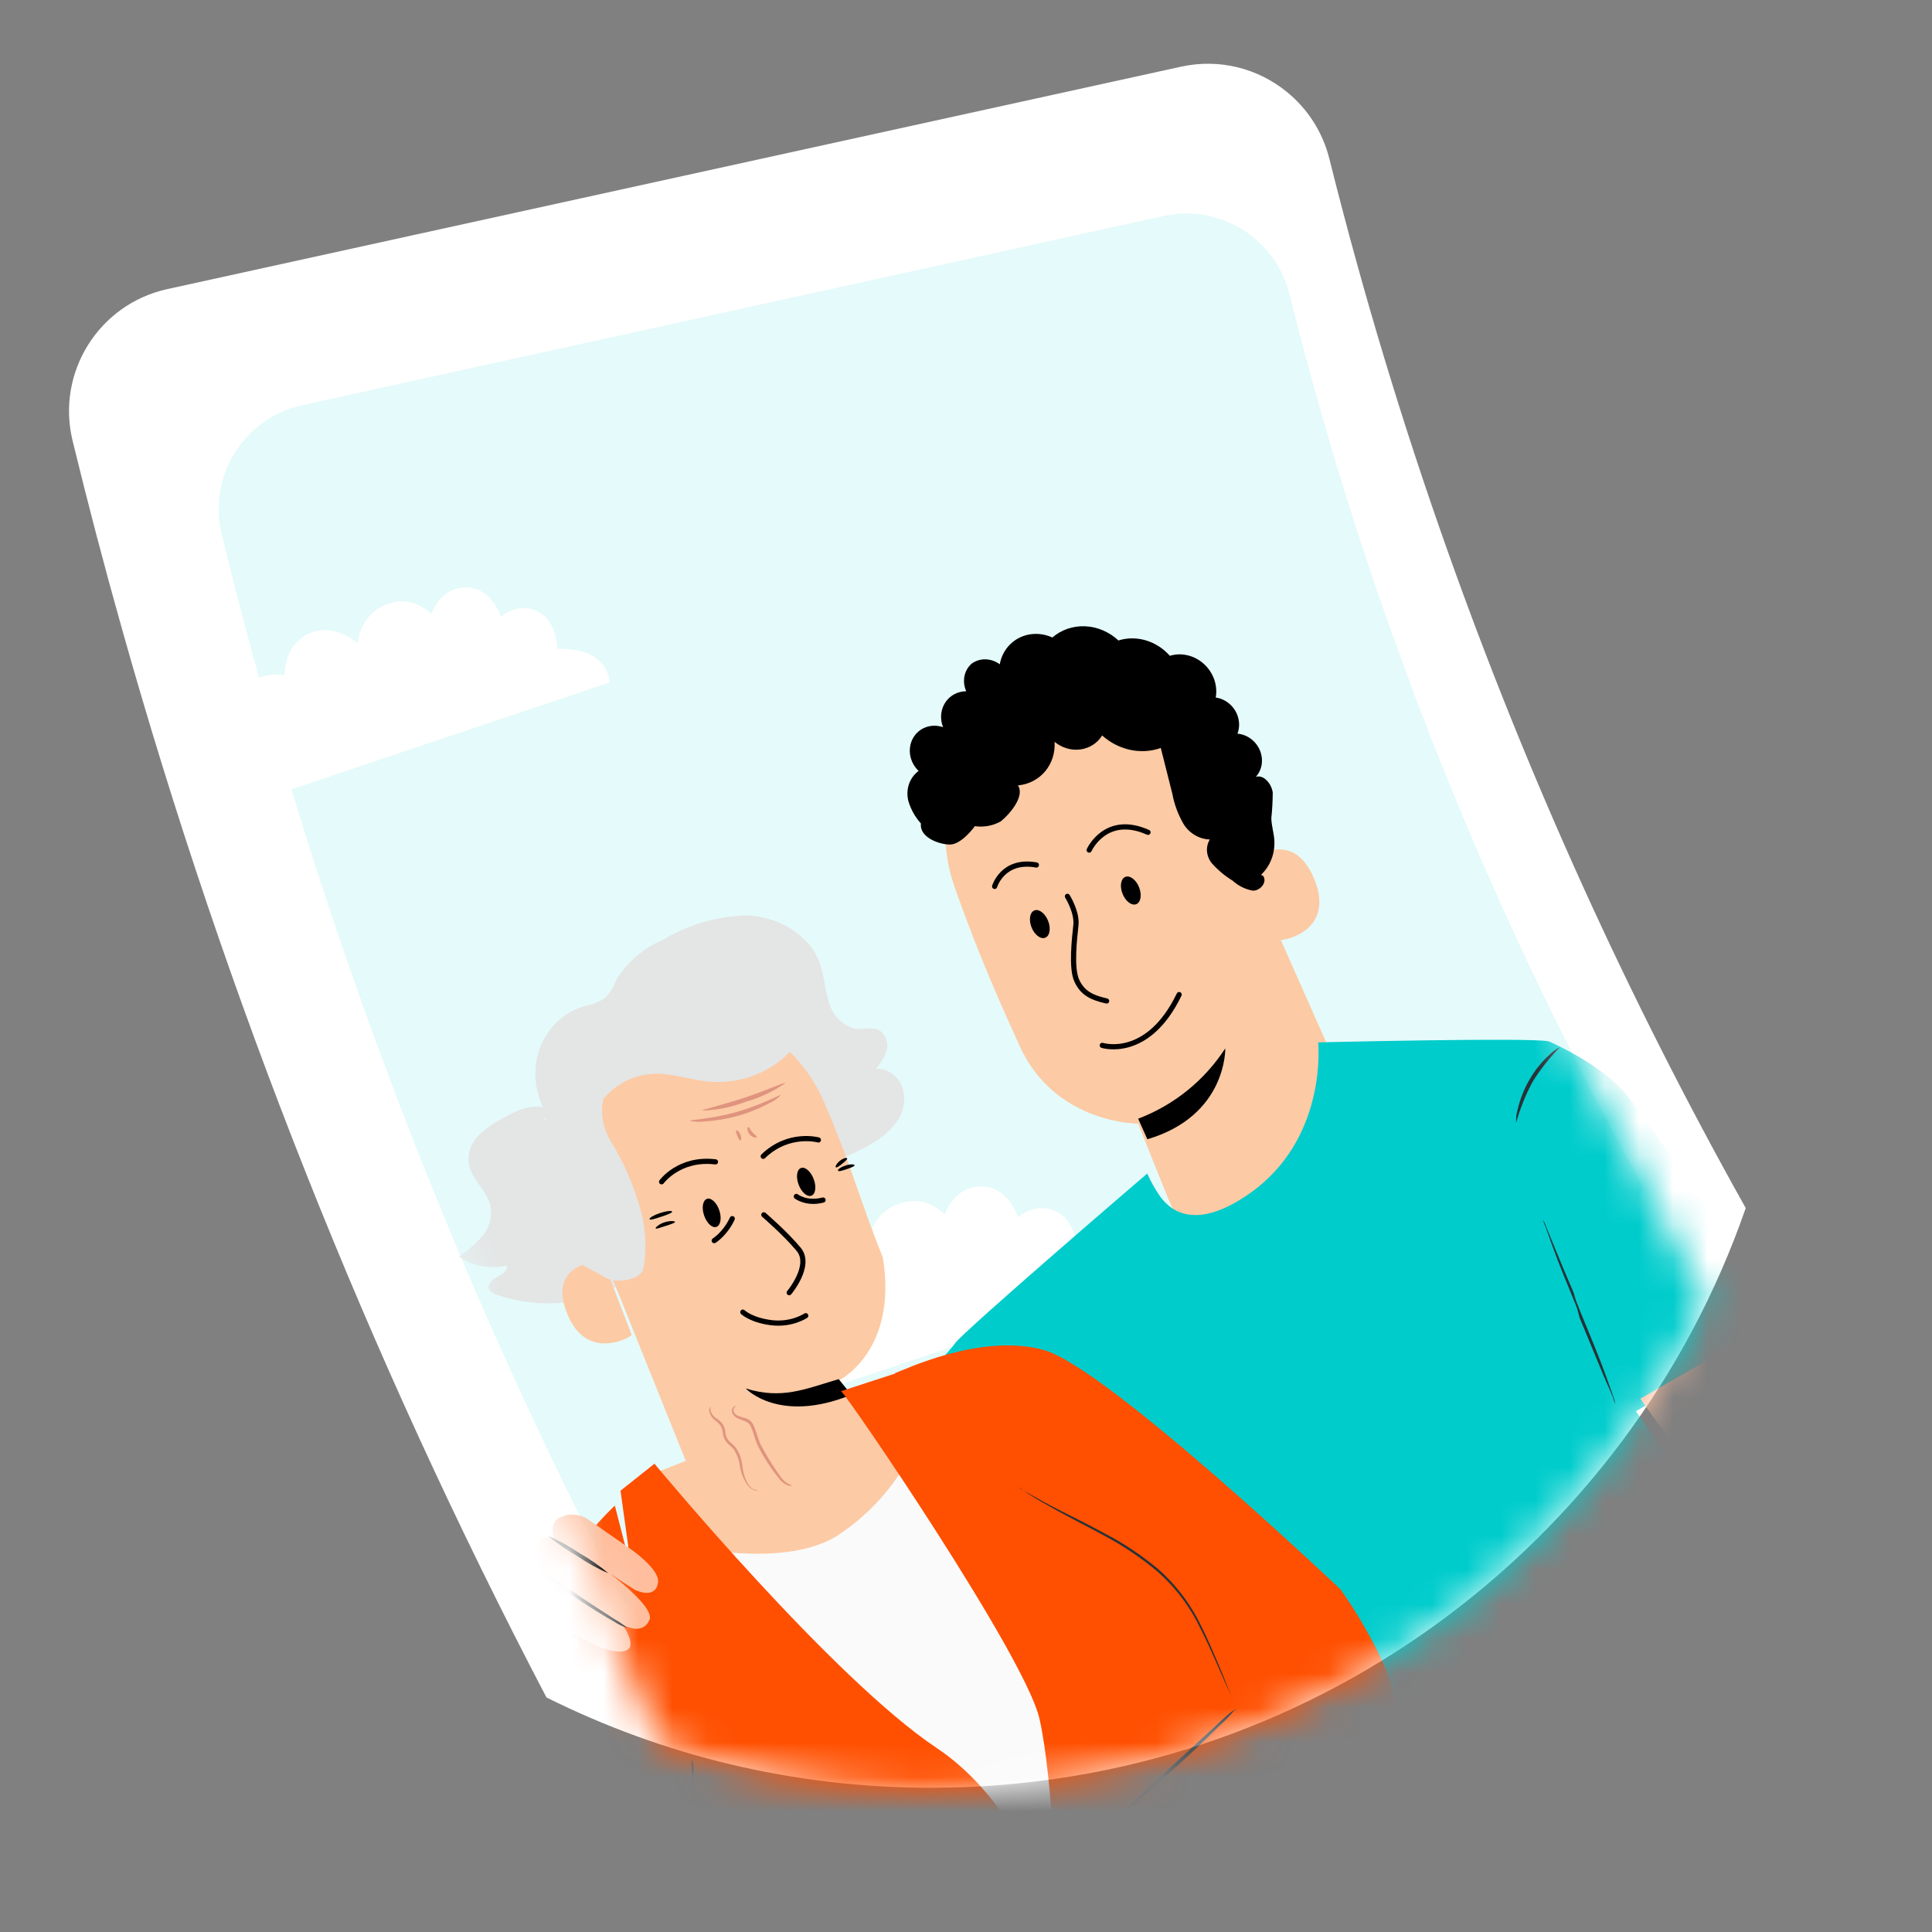
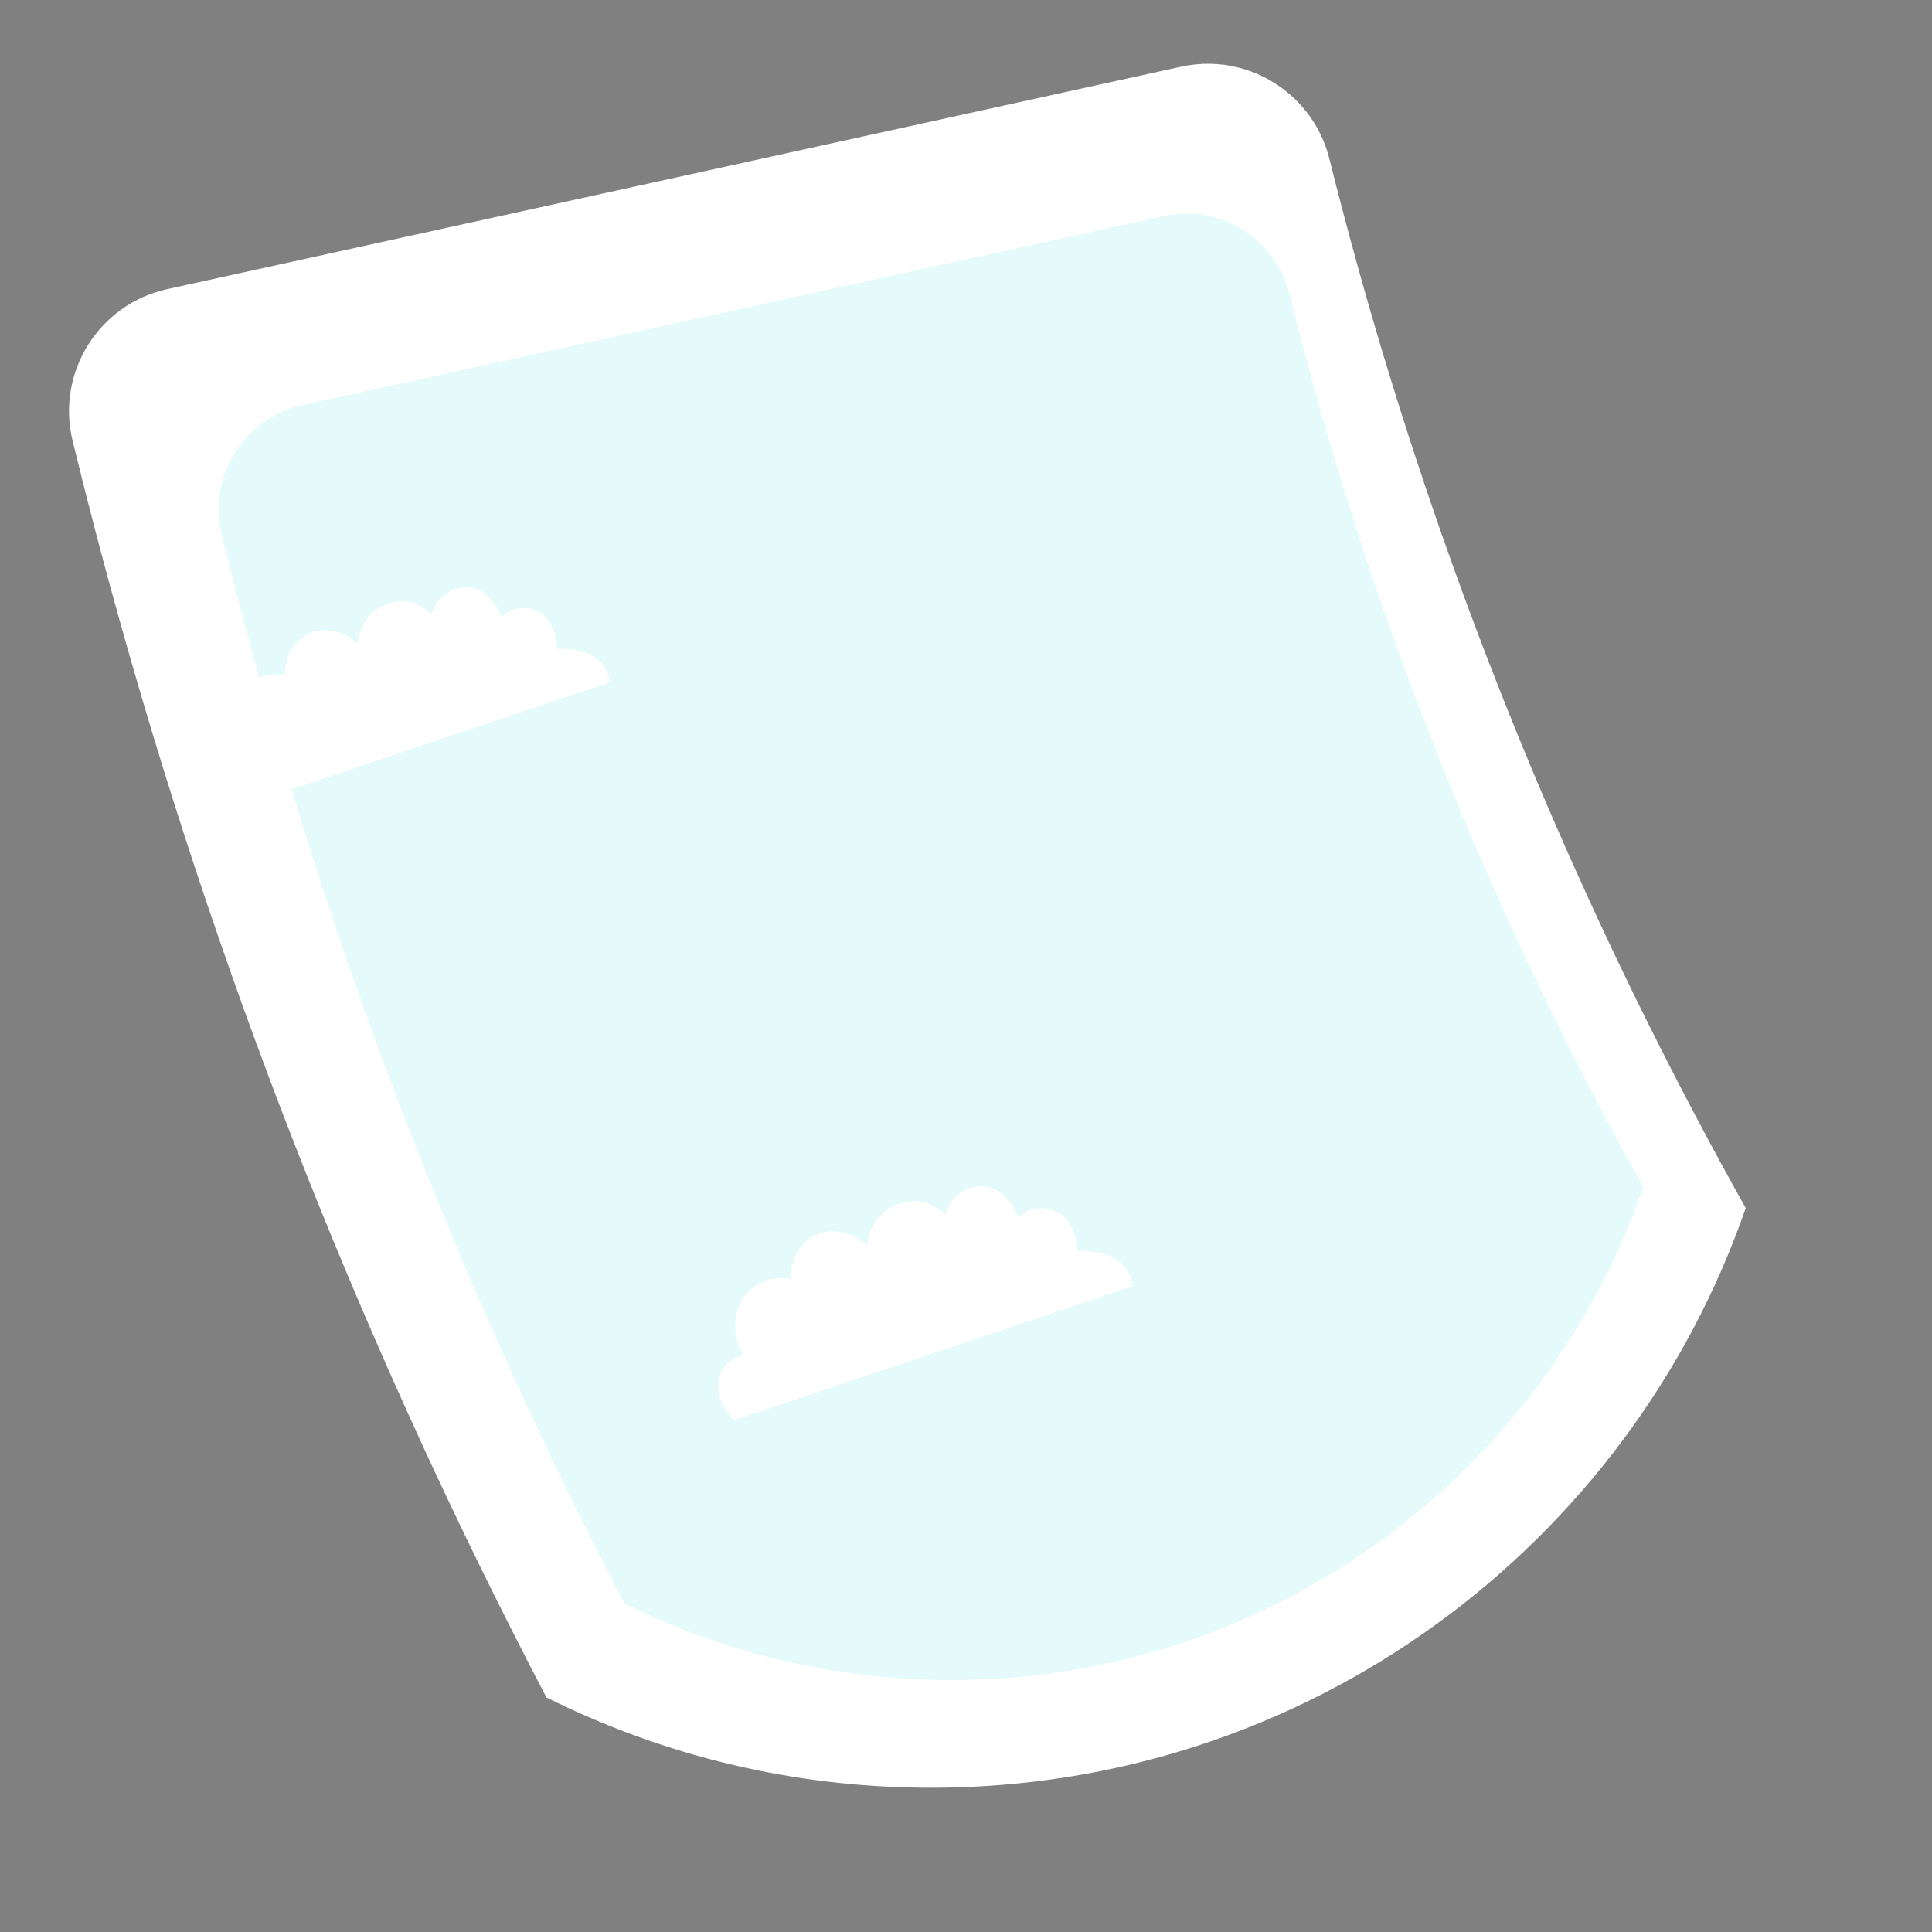
<svg xmlns="http://www.w3.org/2000/svg" width="56" height="56" viewBox="0 0 56 56" fill="none">
  <rect x="0" y="0" width="56" height="56" fill="#808080" stroke="none" />
  <g clip-path="url(#clip0_4519_63995)">
    <path d="M50.601 35.016C47.213 44.797 37.92 51.819 26.986 51.819C22.98 51.819 19.195 50.877 15.839 49.201C10.676 39.336 6.549 28.949 3.53 18.208C3.022 16.407 2.547 14.595 2.104 12.774C1.623 10.8 2.863 8.815 4.849 8.38C7.251 7.854 9.651 7.326 12.053 6.799C18.758 5.329 25.463 3.857 32.168 2.386C32.858 2.235 33.548 2.083 34.238 1.932C35.356 1.688 36.466 1.987 37.292 2.658C37.886 3.137 38.334 3.808 38.533 4.605C38.539 4.63 38.545 4.655 38.552 4.68C39.509 8.501 40.646 12.269 41.96 15.97C44.295 22.551 47.186 28.922 50.601 35.016Z" fill="white" />
    <path d="M47.633 34.403C44.755 42.724 36.858 48.698 27.568 48.698C24.164 48.698 20.948 47.897 18.096 46.471C13.709 38.079 10.203 29.243 7.637 20.105C7.206 18.573 6.803 17.031 6.425 15.483C6.017 13.803 7.071 12.115 8.758 11.744C10.799 11.297 12.839 10.848 14.88 10.4C20.577 9.149 26.273 7.897 31.971 6.646C32.557 6.517 33.143 6.388 33.73 6.26C34.679 6.051 35.622 6.306 36.325 6.876C36.829 7.284 37.21 7.855 37.379 8.533C37.384 8.554 37.389 8.576 37.395 8.597C38.208 11.848 39.174 15.053 40.291 18.201C42.275 23.8 44.731 29.22 47.633 34.403Z" fill="#E5FAFA" />
    <path d="M16.154 18.809C16.154 18.809 16.155 17.991 15.571 17.715C14.987 17.438 14.522 17.88 14.522 17.88C14.522 17.88 14.264 17.023 13.499 17.028C12.734 17.033 12.502 17.803 12.502 17.803C12.502 17.803 11.999 17.217 11.21 17.513C10.42 17.81 10.364 18.648 10.364 18.648C10.364 18.648 9.693 18.023 8.951 18.367C8.208 18.712 8.254 19.578 8.254 19.578C7.95 19.492 7.148 19.572 6.842 20.304C6.537 21.037 6.939 21.688 6.939 21.688C6.939 21.688 6.296 21.778 6.255 22.483C6.226 23.003 6.681 23.474 6.681 23.474L17.675 19.777C17.553 18.685 16.154 18.811 16.154 18.811L16.154 18.809Z" fill="white" />
    <path d="M31.224 36.264C31.224 36.264 31.225 35.404 30.611 35.113C29.997 34.823 29.508 35.286 29.508 35.286C29.508 35.286 29.237 34.386 28.432 34.391C27.628 34.397 27.384 35.206 27.384 35.206C27.384 35.206 26.855 34.59 26.025 34.901C25.195 35.213 25.136 36.094 25.136 36.094C25.136 36.094 24.43 35.437 23.651 35.799C22.869 36.162 22.917 37.072 22.917 37.072C22.597 36.982 21.754 37.066 21.433 37.836C21.112 38.606 21.535 39.291 21.535 39.291C21.535 39.291 20.858 39.386 20.816 40.127C20.785 40.673 21.263 41.169 21.263 41.169L32.823 37.282C32.695 36.134 31.224 36.266 31.224 36.266L31.224 36.264Z" fill="white" />
    <mask id="mask0_4519_63995" style="mask-type:alpha" maskUnits="userSpaceOnUse" x="8" y="11" width="42" height="41">
-       <path d="M49.456 37.764C42.776 51.124 28.2 54.161 19.091 50.517L8.16 23.796C21.439 19.091 23.314 15.356 35.488 11.043L49.456 37.764Z" fill="#BFF2F2" />
-     </mask>
+       </mask>
    <g mask="url(#mask0_4519_63995)">
      <path d="M38.751 30.91L38.33 34.732L36.971 38.179L34.693 36.689L33.822 34.645L32.989 32.569C32.989 32.569 30.587 32.579 29.562 30.33C29.069 29.242 28.409 27.81 27.67 25.711C27.287 24.623 27.312 23.454 27.741 22.434C28.17 21.415 28.971 20.621 29.985 20.21L30.198 20.14C32.52 19.383 34.576 20.974 35.418 23.401L38.761 30.936" fill="#FCCAA4" />
      <path d="M30.94 25.981C30.94 25.981 31.226 26.439 31.186 26.815C31.146 27.191 31.042 28.055 31.21 28.422C31.378 28.79 31.648 28.916 32.076 29.014" stroke="black" stroke-width="0.15" stroke-miterlimit="10" stroke-linecap="round" />
      <path d="M31.95 30.301C31.95 30.301 33.263 30.723 34.178 28.828" stroke="black" stroke-width="0.15" stroke-miterlimit="10" stroke-linecap="round" />
      <path d="M28.83 25.693C28.83 25.693 29.065 24.896 30.04 25.072" stroke="black" stroke-width="0.15" stroke-miterlimit="10" stroke-linecap="round" />
      <path d="M31.57 24.64C31.57 24.64 32.046 23.577 33.275 24.125" stroke="black" stroke-width="0.15" stroke-miterlimit="10" stroke-linecap="round" />
      <path d="M30.29 27.183C30.424 27.138 30.467 26.923 30.384 26.703C30.301 26.483 30.125 26.341 29.99 26.387C29.855 26.432 29.813 26.647 29.895 26.867C29.978 27.087 30.155 27.229 30.29 27.183Z" fill="black" />
      <path d="M32.927 26.211C33.062 26.165 33.104 25.95 33.021 25.73C32.938 25.51 32.762 25.369 32.627 25.414C32.492 25.459 32.45 25.674 32.533 25.894C32.615 26.114 32.792 26.256 32.927 26.211Z" fill="black" />
      <path d="M32.99 32.426C34.028 32.032 34.908 31.322 35.515 30.388C35.515 30.388 35.568 32.339 33.257 33.022L32.99 32.426Z" fill="black" />
      <path d="M36.164 24.985C36.192 24.954 37.46 23.919 38.096 25.486C38.732 27.053 37.085 27.295 37.06 27.244C37.034 27.193 36.164 24.985 36.164 24.985Z" fill="#FCCAA4" />
      <path d="M26.33 23.221C26.288 23.057 26.294 22.886 26.346 22.731C26.399 22.575 26.496 22.442 26.626 22.346C26.498 22.223 26.412 22.063 26.382 21.89C26.353 21.718 26.381 21.543 26.464 21.396C26.546 21.249 26.677 21.137 26.835 21.079C26.994 21.022 27.17 21.021 27.335 21.078C27.288 20.96 27.269 20.834 27.28 20.71C27.291 20.586 27.331 20.468 27.396 20.367C27.462 20.265 27.552 20.182 27.658 20.124C27.764 20.067 27.884 20.037 28.007 20.036C27.945 19.899 27.927 19.747 27.954 19.604C27.982 19.46 28.055 19.332 28.161 19.238C28.277 19.152 28.418 19.108 28.565 19.111C28.712 19.114 28.857 19.165 28.979 19.255C29.008 19.09 29.073 18.936 29.17 18.804C29.266 18.672 29.392 18.564 29.538 18.49C29.683 18.416 29.846 18.376 30.012 18.374C30.179 18.372 30.347 18.407 30.503 18.478C30.763 18.253 31.102 18.137 31.455 18.153C31.808 18.169 32.151 18.315 32.418 18.564C32.673 18.484 32.951 18.483 33.216 18.562C33.481 18.642 33.722 18.797 33.908 19.009C34.074 18.958 34.252 18.953 34.426 18.995C34.599 19.036 34.761 19.122 34.896 19.245C35.031 19.367 35.133 19.522 35.194 19.692C35.254 19.863 35.269 20.044 35.239 20.218C35.353 20.234 35.463 20.277 35.561 20.343C35.659 20.409 35.742 20.497 35.803 20.598C35.864 20.7 35.901 20.813 35.913 20.929C35.924 21.045 35.909 21.16 35.869 21.266C36.007 21.278 36.141 21.329 36.256 21.414C36.371 21.499 36.461 21.613 36.517 21.745C36.572 21.876 36.591 22.018 36.571 22.155C36.55 22.292 36.491 22.418 36.4 22.518C36.63 22.443 36.86 22.723 36.891 22.975C36.89 23.223 36.876 23.47 36.85 23.715C36.854 23.922 36.918 24.126 36.936 24.33C36.951 24.523 36.925 24.716 36.858 24.893C36.792 25.07 36.687 25.229 36.551 25.357L36.614 25.389C36.739 25.573 36.531 25.82 36.315 25.816C36.098 25.779 35.893 25.677 35.726 25.525C35.507 25.391 35.308 25.225 35.135 25.033C35.051 24.935 34.999 24.814 34.987 24.688C34.975 24.561 35.003 24.437 35.068 24.333C34.916 24.329 34.766 24.285 34.632 24.205C34.498 24.126 34.384 24.013 34.303 23.879C34.146 23.607 34.037 23.312 33.981 23.008C33.868 22.566 33.758 22.122 33.646 21.68C33.366 21.78 33.06 21.799 32.761 21.735C32.461 21.671 32.18 21.527 31.947 21.318C31.878 21.428 31.787 21.521 31.678 21.591C31.569 21.66 31.445 21.705 31.315 21.723C31.185 21.74 31.052 21.73 30.923 21.692C30.794 21.654 30.672 21.589 30.567 21.502C30.588 21.819 30.49 22.125 30.293 22.359C30.096 22.593 29.815 22.738 29.505 22.765C29.712 23.072 29.28 23.587 29.013 23.805C28.787 23.934 28.523 23.984 28.257 23.947C28.257 23.947 27.873 24.484 27.531 24.479C27.189 24.475 26.644 24.256 26.693 23.869C26.525 23.682 26.401 23.46 26.33 23.221Z" fill="black" />
-       <path d="M48.728 40.166L51.379 38.628C51.496 38.563 51.625 38.521 51.759 38.504C51.759 38.504 47.809 32.458 47.048 31.619C46.286 30.779 44.893 30.184 44.893 30.184C44.373 30.066 38.208 30.214 38.208 30.214C38.208 30.214 38.501 33.047 36.157 34.637C34.716 35.621 33.97 35.164 33.623 34.674C33.479 34.467 33.355 34.246 33.253 34.016C33.253 34.016 27.878 38.624 27.673 38.948C27.468 39.272 24.331 42.536 24.331 42.536L30.73 49.093L35.047 48.46C34.807 47.927 34.549 47.345 34.281 46.728C33.746 45.495 33.276 44.37 32.939 43.557C32.791 43.158 32.649 42.832 32.552 42.588C32.513 42.482 32.481 42.395 32.454 42.322C32.438 42.294 32.426 42.264 32.42 42.232C32.435 42.261 32.447 42.291 32.454 42.322C32.481 42.395 32.513 42.482 32.571 42.582C32.662 42.828 32.819 43.145 32.989 43.537C33.344 44.359 33.826 45.469 34.356 46.696C34.626 47.32 34.885 47.913 35.123 48.45C35.123 48.45 38.805 56.516 38.964 57.142C39.124 57.768 40.389 60.458 40.389 60.458L56.018 55.864L53.135 50.018L52.43 48.579L51.173 46.792L50.737 45.612L47.417 40.907L47.818 40.675L48.728 40.166Z" fill="#00CCCC" />
      <path d="M45.049 36.126C44.96 35.912 44.882 35.722 44.816 35.556C44.792 35.484 44.761 35.415 44.723 35.35C44.74 35.423 44.766 35.494 44.799 35.562C44.848 35.699 44.916 35.888 45.007 36.143C45.182 36.633 45.458 37.297 45.759 38.03L45.818 38.194C45.747 37.943 45.679 37.699 45.613 37.469C45.393 36.961 45.203 36.502 45.049 36.126Z" fill="#263238" />
      <path d="M46.746 40.484C46.763 40.557 46.788 40.628 46.822 40.696C46.809 40.622 46.79 40.549 46.763 40.478C46.714 40.341 46.646 40.151 46.555 39.897C46.38 39.407 46.106 38.742 45.802 38.01C45.736 37.823 45.653 37.646 45.583 37.476C45.663 37.701 45.717 37.95 45.787 38.201C46.061 38.859 46.306 39.453 46.499 39.919C46.598 40.142 46.68 40.33 46.746 40.484Z" fill="#263238" />
-       <path d="M44.422 31.358C44.65 30.991 44.919 30.653 45.222 30.349C45.106 30.405 45 30.481 44.911 30.574C44.681 30.782 44.486 31.026 44.331 31.298C44.176 31.564 44.062 31.854 43.99 32.158C43.953 32.283 43.938 32.414 43.945 32.547C44.061 32.132 44.221 31.733 44.422 31.358Z" fill="#263238" />
      <path d="M29.172 39.175C29.16 39.202 29.622 39.419 30.171 39.745C30.72 40.071 31.129 40.39 31.142 40.367C30.872 40.085 30.56 39.847 30.219 39.662C29.894 39.447 29.541 39.283 29.172 39.175Z" fill="#263238" />
      <path d="M55.199 44.371L51.414 38.3C50.916 38.595 49.835 39.227 48.827 39.81L47.938 40.317L47.546 40.544L50.875 45.212L51.648 46.298L52.551 48.148L53.23 49.54L54.073 51.265L55.933 55.438L59.535 54.52L55.199 44.371Z" fill="#FFBE9D" />
      <path d="M24.584 40.489L18.922 42.721L19.292 45.161C19.292 45.161 21.385 45.981 21.564 45.983C21.744 45.986 25.577 45.332 25.577 45.332C25.577 45.332 28.777 42.141 28.743 42.175C28.708 42.209 24.584 40.489 24.584 40.489Z" fill="#FCCAA4" />
      <path d="M15.965 32.18C15.512 31.932 14.983 32.179 14.555 32.427C14.297 32.556 14.062 32.724 13.858 32.926C13.757 33.028 13.68 33.152 13.633 33.29C13.586 33.428 13.57 33.577 13.587 33.726C13.663 34.174 14.109 34.502 14.215 34.944C14.243 35.102 14.237 35.262 14.198 35.414C14.159 35.566 14.087 35.705 13.987 35.823C13.788 36.059 13.552 36.261 13.289 36.423C13.498 36.561 13.73 36.655 13.972 36.7C14.213 36.744 14.458 36.738 14.691 36.681C14.722 36.842 14.548 36.947 14.404 37.017C14.26 37.086 14.106 37.236 14.179 37.384C14.227 37.455 14.3 37.504 14.382 37.523C15.403 37.877 16.494 37.862 17.464 37.483C17.933 37.334 18.317 37.003 18.534 36.56C18.666 36.116 18.629 35.628 18.431 35.189C18.195 34.58 17.837 34.021 17.379 33.55C16.921 33.078 16.375 32.704 15.777 32.453" fill="#E4E5E5" />
      <path d="M15.893 32.363C15.709 32.079 15.588 31.76 15.541 31.43C15.494 31.099 15.521 30.767 15.621 30.459C15.721 30.15 15.891 29.873 16.118 29.649C16.345 29.424 16.622 29.259 16.93 29.165C17.158 29.127 17.374 29.041 17.561 28.91C17.697 28.753 17.803 28.573 17.876 28.376C18.197 27.869 18.662 27.476 19.214 27.244C19.939 26.805 20.77 26.561 21.634 26.533C22.5 26.559 23.429 27.049 23.747 27.88C23.882 28.246 23.901 28.642 24.017 29.013C24.059 29.204 24.154 29.381 24.289 29.524C24.425 29.667 24.597 29.769 24.783 29.819C25.026 29.849 25.289 29.744 25.505 29.877C25.592 29.943 25.657 30.034 25.692 30.136C25.727 30.239 25.729 30.349 25.698 30.449C25.634 30.649 25.526 30.829 25.381 30.977C25.543 30.969 25.706 31.016 25.844 31.11C25.983 31.204 26.089 31.34 26.147 31.497C26.2 31.656 26.218 31.822 26.2 31.985C26.182 32.147 26.129 32.301 26.044 32.436C25.87 32.705 25.637 32.927 25.363 33.087C24.107 33.903 22.493 34.023 20.956 33.833C19.265 33.636 17.607 33.116 16.07 32.301L16.132 32.135" fill="#E4E5E5" />
      <path d="M23.642 44.852C22.993 45.071 22.269 45.016 21.627 44.7C20.985 44.385 20.475 43.832 20.207 43.163L16.839 34.786C15.866 32.563 16.298 30.21 18.461 29.416L18.664 29.35C19.657 29.058 20.744 29.162 21.711 29.642C22.678 30.122 23.454 30.943 23.885 31.942C24.719 33.882 24.929 34.817 25.59 36.453C26.029 39.146 24.343 39.995 24.343 39.995C24.343 39.995 24.877 40.773 25.112 41.412C25.244 41.751 25.309 42.11 25.305 42.467C25.301 42.824 25.227 43.172 25.087 43.492C24.948 43.812 24.746 44.096 24.493 44.329C24.24 44.562 23.941 44.739 23.613 44.85L23.642 44.852Z" fill="#FCCAA4" />
      <path d="M24.309 39.975C23.302 40.273 22.659 40.566 21.617 40.246C21.617 40.246 22.58 41.284 24.677 40.428L24.309 39.975Z" fill="black" />
      <path d="M19.177 34.255C19.177 34.255 19.689 33.55 20.738 33.677" stroke="black" stroke-width="0.15" stroke-miterlimit="10" stroke-linecap="round" />
-       <path d="M23.721 33.042C23.721 33.042 22.86 32.801 22.122 33.516" stroke="black" stroke-width="0.15" stroke-miterlimit="10" stroke-linecap="round" />
      <path d="M22.14 35.212C22.14 35.212 22.757 35.741 23.149 36.211C23.541 36.681 22.875 37.469 22.875 37.469" stroke="black" stroke-width="0.15" stroke-miterlimit="10" stroke-linecap="round" />
      <path d="M20.853 35.094C20.781 34.869 20.623 34.713 20.499 34.747C20.375 34.781 20.332 34.991 20.404 35.216C20.476 35.442 20.634 35.598 20.758 35.564C20.882 35.53 20.925 35.32 20.853 35.094Z" fill="black" />
      <path d="M23.589 34.186C23.509 33.964 23.344 33.814 23.222 33.853C23.099 33.892 23.065 34.104 23.145 34.327C23.225 34.55 23.39 34.699 23.513 34.66C23.636 34.621 23.67 34.409 23.589 34.186Z" fill="black" />
      <path d="M20.702 35.96C20.702 35.96 21.02 35.764 21.225 35.323" stroke="black" stroke-width="0.15" stroke-miterlimit="10" stroke-linecap="round" />
      <path d="M23.082 34.68C23.082 34.68 23.377 34.909 23.856 34.784" stroke="black" stroke-width="0.15" stroke-miterlimit="10" stroke-linecap="round" />
      <path d="M23.355 38.136C23.355 38.136 22.958 38.408 22.368 38.34C21.778 38.269 21.531 38.033 21.531 38.033" stroke="black" stroke-width="0.15" stroke-miterlimit="10" stroke-linecap="round" />
      <path d="M17.482 36.551C17.444 36.563 15.858 36.544 16.424 38.035C16.989 39.525 18.322 38.736 18.309 38.692C18.297 38.648 17.482 36.551 17.482 36.551Z" fill="#FCCAA4" />
      <path d="M22.21 29.868C22.395 29.651 21.323 29.092 20.641 29.019C19.606 28.912 18.171 29.122 17.456 29.635C16.599 30.255 15.983 31.035 15.841 32.12C15.731 33.213 15.914 34.333 16.371 35.364C16.488 35.681 15.981 36.052 16.252 36.266C16.49 36.434 16.737 36.587 16.993 36.724C17.14 36.818 17.349 36.914 17.498 37.004C17.896 37.248 18.613 37.081 18.655 36.746C18.762 36.107 18.705 35.441 18.49 34.811C18.322 34.261 18.088 33.729 17.796 33.228C17.689 33.078 17.604 32.912 17.546 32.738C17.444 32.455 17.423 32.153 17.485 31.868C17.504 31.804 17.53 31.743 17.563 31.686C17.678 31.472 17.851 31.297 18.062 31.179C18.273 31.061 18.515 31.004 18.762 31.015C19.705 31.029 20.554 31.279 21.35 30.545C21.479 30.399 21.572 30.223 21.619 30.031C21.67 29.93 21.758 29.855 21.865 29.82C21.972 29.785 22.091 29.793 22.197 29.842L22.21 29.868Z" fill="#E4E5E5" />
      <path d="M17.52 31.82C17.707 31.602 17.938 31.428 18.198 31.308C18.458 31.189 18.743 31.126 19.035 31.123C19.528 31.124 20.02 31.298 20.513 31.348C21.066 31.402 21.613 31.305 22.099 31.068C22.585 30.83 22.993 30.46 23.281 29.995C23.372 29.875 23.435 29.734 23.466 29.582C23.498 29.43 23.498 29.271 23.465 29.115C23.419 28.99 23.348 28.875 23.256 28.778C23.163 28.682 23.052 28.607 22.931 28.558C22.69 28.462 22.435 28.414 22.182 28.418C21.013 28.405 19.877 28.678 18.866 29.214C18.017 29.582 17.32 30.226 16.876 31.052C16.818 31.164 16.785 31.289 16.78 31.419C16.777 31.482 16.791 31.546 16.819 31.604C16.848 31.663 16.89 31.713 16.943 31.751C16.97 31.771 17.002 31.785 17.034 31.793C17.067 31.801 17.1 31.801 17.132 31.795C17.164 31.789 17.194 31.776 17.22 31.757C17.246 31.738 17.268 31.714 17.284 31.685" fill="#E4E5E5" />
      <path d="M24.556 33.577C24.566 33.605 24.495 33.662 24.411 33.732C24.327 33.802 24.247 33.855 24.226 33.835C24.203 33.816 24.25 33.723 24.346 33.646C24.442 33.568 24.542 33.551 24.556 33.577Z" fill="black" />
      <path d="M24.77 33.773C24.78 33.802 24.671 33.846 24.543 33.888C24.415 33.931 24.306 33.966 24.29 33.931C24.274 33.897 24.367 33.83 24.505 33.784C24.643 33.739 24.763 33.744 24.77 33.773Z" fill="black" />
      <path d="M19.482 35.122C19.493 35.151 19.348 35.208 19.168 35.267C18.988 35.327 18.841 35.375 18.828 35.339C18.815 35.302 18.947 35.222 19.13 35.161C19.313 35.101 19.471 35.081 19.482 35.122Z" fill="black" />
      <path d="M19.564 35.417C19.574 35.446 19.442 35.486 19.292 35.535C19.142 35.585 19.014 35.627 19.003 35.607C18.992 35.586 19.09 35.485 19.254 35.431C19.417 35.377 19.561 35.39 19.564 35.417Z" fill="black" />
      <path d="M22.633 31.746C22.535 31.843 22.422 31.921 22.298 31.976C22.008 32.131 21.703 32.254 21.387 32.344C21.07 32.432 20.744 32.487 20.412 32.507C20.276 32.523 20.135 32.517 19.996 32.489C19.983 32.455 20.623 32.441 21.367 32.227C22.11 32.013 22.618 31.713 22.633 31.746Z" fill="#DF947F" />
      <path d="M22.766 31.395C22.412 31.638 22.024 31.82 21.614 31.936C21.215 32.089 20.793 32.176 20.358 32.193C20.346 32.161 20.907 32.039 21.573 31.82C22.238 31.6 22.749 31.356 22.766 31.395Z" fill="#DF947F" />
      <path d="M21.459 33.055C21.434 33.064 21.403 32.996 21.372 32.922C21.341 32.847 21.32 32.78 21.342 32.765C21.365 32.751 21.426 32.801 21.462 32.889C21.498 32.977 21.487 33.054 21.459 33.055Z" fill="#DF947F" />
      <path d="M21.936 32.956C21.946 32.982 21.824 32.992 21.734 32.884C21.644 32.777 21.655 32.669 21.692 32.672C21.729 32.675 21.746 32.751 21.807 32.82C21.869 32.889 21.941 32.928 21.936 32.956Z" fill="#DF947F" />
-       <path d="M21.957 43.207C21.957 43.207 21.917 43.22 21.843 43.186C21.744 43.139 21.662 43.058 21.611 42.958C21.53 42.819 21.475 42.667 21.448 42.51C21.429 42.331 21.365 42.156 21.262 42.004C21.202 41.932 21.119 41.875 21.052 41.794C20.991 41.712 20.955 41.614 20.949 41.513C20.942 41.439 20.916 41.367 20.873 41.304C20.826 41.252 20.775 41.203 20.72 41.16C20.675 41.127 20.637 41.085 20.608 41.036C20.579 40.987 20.561 40.933 20.555 40.877C20.558 40.792 20.604 40.766 20.603 40.774C20.602 40.781 20.582 40.81 20.593 40.876C20.604 40.923 20.625 40.968 20.654 41.008C20.682 41.048 20.718 41.082 20.759 41.107C20.823 41.148 20.88 41.198 20.931 41.256C20.985 41.33 21.017 41.418 21.023 41.508C21.027 41.59 21.057 41.672 21.108 41.74C21.16 41.807 21.241 41.861 21.317 41.946C21.432 42.111 21.503 42.303 21.52 42.501C21.534 42.651 21.574 42.799 21.639 42.938C21.679 43.029 21.745 43.108 21.827 43.162C21.92 43.19 21.956 43.196 21.957 43.207Z" fill="#DF947F" />
      <path d="M22.963 43.062C22.963 43.062 22.919 43.077 22.842 43.058C22.736 43.015 22.644 42.942 22.575 42.848C22.343 42.559 22.141 42.247 21.973 41.917C21.927 41.822 21.891 41.723 21.864 41.622C21.838 41.532 21.805 41.443 21.767 41.357C21.706 41.193 21.528 41.185 21.389 41.113C21.324 41.086 21.269 41.038 21.233 40.976C21.221 40.951 21.214 40.924 21.214 40.897C21.213 40.869 21.22 40.843 21.232 40.819C21.276 40.739 21.341 40.754 21.336 40.759C21.331 40.764 21.289 40.775 21.266 40.837C21.257 40.874 21.262 40.915 21.28 40.95C21.314 40.995 21.361 41.029 21.413 41.046C21.472 41.071 21.544 41.084 21.624 41.113C21.67 41.128 21.713 41.153 21.75 41.186C21.787 41.219 21.817 41.259 21.838 41.304C21.879 41.395 21.913 41.488 21.941 41.582C21.97 41.681 22.006 41.777 22.047 41.871C22.215 42.189 22.404 42.495 22.613 42.788C22.671 42.877 22.749 42.951 22.84 43.004C22.918 43.055 22.963 43.052 22.963 43.062Z" fill="#DF947F" />
      <path d="M25.938 39.803C26.165 39.729 28.433 38.62 30.26 39.132C32.088 39.644 38.856 46.071 38.856 46.071C38.856 46.071 41.566 49.782 40.184 51.142C38.801 52.502 35.268 56.439 35.268 56.439L32.697 52.726L35.222 50.255L33.779 46.348L25.938 39.803Z" fill="#FF4F00" />
      <path d="M20.117 44.849C20.117 44.849 22.748 45.437 24.243 44.529C25.187 43.92 25.95 43.07 26.46 42.057L31.883 47.97L35.263 60.098L27.401 62.688L23.817 52.19L20.117 44.849Z" fill="#FAFAFA" />
      <path d="M37.592 53.98L33.085 43.741L26.765 39.546L24.378 40.324C24.582 40.477 29.713 48.006 30.127 49.809C30.542 51.611 30.637 55.642 30.637 55.642C30.066 54.098 28.997 51.899 27.155 50.67C24.112 48.642 18.97 42.426 18.97 42.426L17.986 43.208L20.14 58.703C20.14 58.703 21.308 62.28 22.386 64.777C29.313 62.218 35.754 59.809 40.391 58.535C38.62 55.784 37.592 53.98 37.592 53.98Z" fill="#FF4F00" />
      <path d="M35.805 49.538C35.666 49.712 35.514 49.874 35.347 50.021C35.057 50.311 34.65 50.705 34.189 51.128C33.728 51.551 33.31 51.933 32.998 52.196C32.84 52.332 32.72 52.433 32.623 52.507C32.579 52.547 32.528 52.58 32.474 52.605C32.622 52.44 32.78 52.284 32.948 52.14L34.121 51.051L35.299 49.968C35.455 49.81 35.624 49.666 35.805 49.538Z" fill="#263238" />
      <path d="M29.49 43.102C29.519 43.115 29.547 43.13 29.574 43.148L29.814 43.287C30.017 43.405 30.321 43.575 30.701 43.768C31.081 43.961 31.537 44.184 32.016 44.445C32.563 44.729 33.081 45.073 33.559 45.471C34.031 45.883 34.425 46.381 34.718 46.936C34.984 47.446 35.18 47.92 35.347 48.315C35.514 48.71 35.639 49.038 35.721 49.262C35.76 49.367 35.792 49.453 35.817 49.522C35.833 49.551 35.845 49.582 35.851 49.614C35.836 49.586 35.825 49.556 35.818 49.525C35.792 49.453 35.76 49.367 35.723 49.265C35.634 49.025 35.483 48.713 35.317 48.329C35.15 47.944 34.939 47.468 34.675 46.964C34.383 46.425 33.996 45.941 33.534 45.538C33.062 45.144 32.552 44.802 32.014 44.515C31.52 44.245 31.064 44.018 30.689 43.812C30.315 43.606 30.013 43.432 29.812 43.302L29.584 43.145C29.52 43.125 29.491 43.105 29.49 43.102Z" fill="#263238" />
      <path d="M39.958 51.123C39.894 51.213 39.824 51.298 39.749 51.378L39.155 52.052C38.63 52.604 37.947 53.391 37.158 54.227C36.369 55.063 35.624 55.87 35.105 56.42L35.077 56.453L35.062 56.412L34.551 55.65C34.486 55.559 34.428 55.464 34.377 55.364C34.452 55.447 34.521 55.535 34.583 55.628L35.116 56.371L35.063 56.366C35.572 55.819 36.288 55.01 37.089 54.139C37.891 53.268 38.577 52.511 39.096 51.961L39.718 51.312C39.792 51.242 39.872 51.179 39.958 51.123Z" fill="#263238" />
      <path d="M17.822 43.641C17.822 43.641 15.246 46.022 15.095 48.516C14.944 51.009 15.544 58.561 15.968 59.856C16.392 61.151 19.011 66.213 19.011 66.213L23.132 64.573L20.538 59.437L19.824 51.43L17.822 43.641Z" fill="#FF4F00" />
      <path d="M16.231 43.987C16.358 43.922 16.502 43.893 16.648 43.905C16.795 43.916 16.937 43.967 17.062 44.053L18.26 44.886C18.26 44.886 19.12 45.472 19.075 45.86C19.04 46.185 18.76 46.25 18.401 46.08C17.826 45.722 17.27 45.334 16.734 44.917C16.734 44.917 19.041 46.461 18.825 46.953C18.609 47.446 18.033 47.081 18.033 47.081C18.033 47.081 18.563 47.789 18.059 47.864C17.555 47.939 16.719 47.401 16.719 47.401C16.719 47.401 16.959 47.842 16.519 47.925C16.08 48.009 15.223 47.295 15.12 47.329C15.12 47.329 14.798 46.997 14.99 46.695C15.183 46.394 15.379 46.457 15.379 46.457C15.379 46.457 15.049 45.877 15.315 45.559C15.581 45.241 15.672 45.499 15.672 45.499C15.672 45.499 15.232 45.179 15.426 44.832C15.491 44.731 15.584 44.652 15.695 44.605C15.806 44.559 15.93 44.546 16.052 44.569C16.052 44.569 15.897 44.149 16.229 43.981L16.231 43.987Z" fill="#FFBE9D" />
      <path d="M15.884 44.516C16.199 44.654 16.502 44.821 16.789 45.015C17.087 45.184 17.37 45.38 17.635 45.601C17.319 45.467 17.017 45.3 16.732 45.104C16.433 44.935 16.149 44.738 15.884 44.516Z" fill="black" />
      <path d="M15.67 45.504C15.804 45.572 15.931 45.655 16.049 45.751C16.272 45.908 16.581 46.123 16.924 46.352C17.268 46.581 17.583 46.782 17.81 46.93C17.939 47.002 18.06 47.087 18.173 47.183C18.035 47.137 17.902 47.073 17.779 46.992C17.54 46.859 17.219 46.663 16.873 46.435C16.526 46.207 16.223 45.98 16.009 45.809C15.885 45.72 15.771 45.618 15.67 45.504Z" fill="black" />
      <path d="M15.405 46.578C15.661 46.651 15.903 46.777 16.115 46.947C16.346 47.088 16.549 47.274 16.712 47.493C16.689 47.5 16.425 47.279 16.064 47.03C15.836 46.892 15.617 46.741 15.405 46.578Z" fill="black" />
      <path d="M20.061 50.985C20.096 51.166 20.116 51.347 20.123 51.529C20.152 51.911 20.187 52.409 20.233 53.013C20.316 54.264 20.417 55.996 20.522 57.906C20.548 58.373 20.571 58.831 20.595 59.27L20.58 59.231C21.331 60.666 22.041 61.895 22.519 62.789C22.759 63.238 22.945 63.599 23.067 63.848C23.137 63.975 23.197 64.107 23.246 64.243C23.158 64.128 23.081 64.005 23.015 63.876L22.425 62.842C21.921 61.96 21.194 60.74 20.446 59.304L20.439 59.285L20.432 59.265C20.405 58.827 20.382 58.369 20.355 57.902C20.251 55.992 20.167 54.261 20.114 53.008C20.09 52.408 20.062 51.926 20.06 51.528C20.046 51.346 20.046 51.165 20.061 50.985Z" fill="#263238" />
    </g>
  </g>
  <defs>
    <clipPath id="clip0_4519_63995">
      <rect width="56" height="56" fill="white" />
    </clipPath>
  </defs>
</svg>